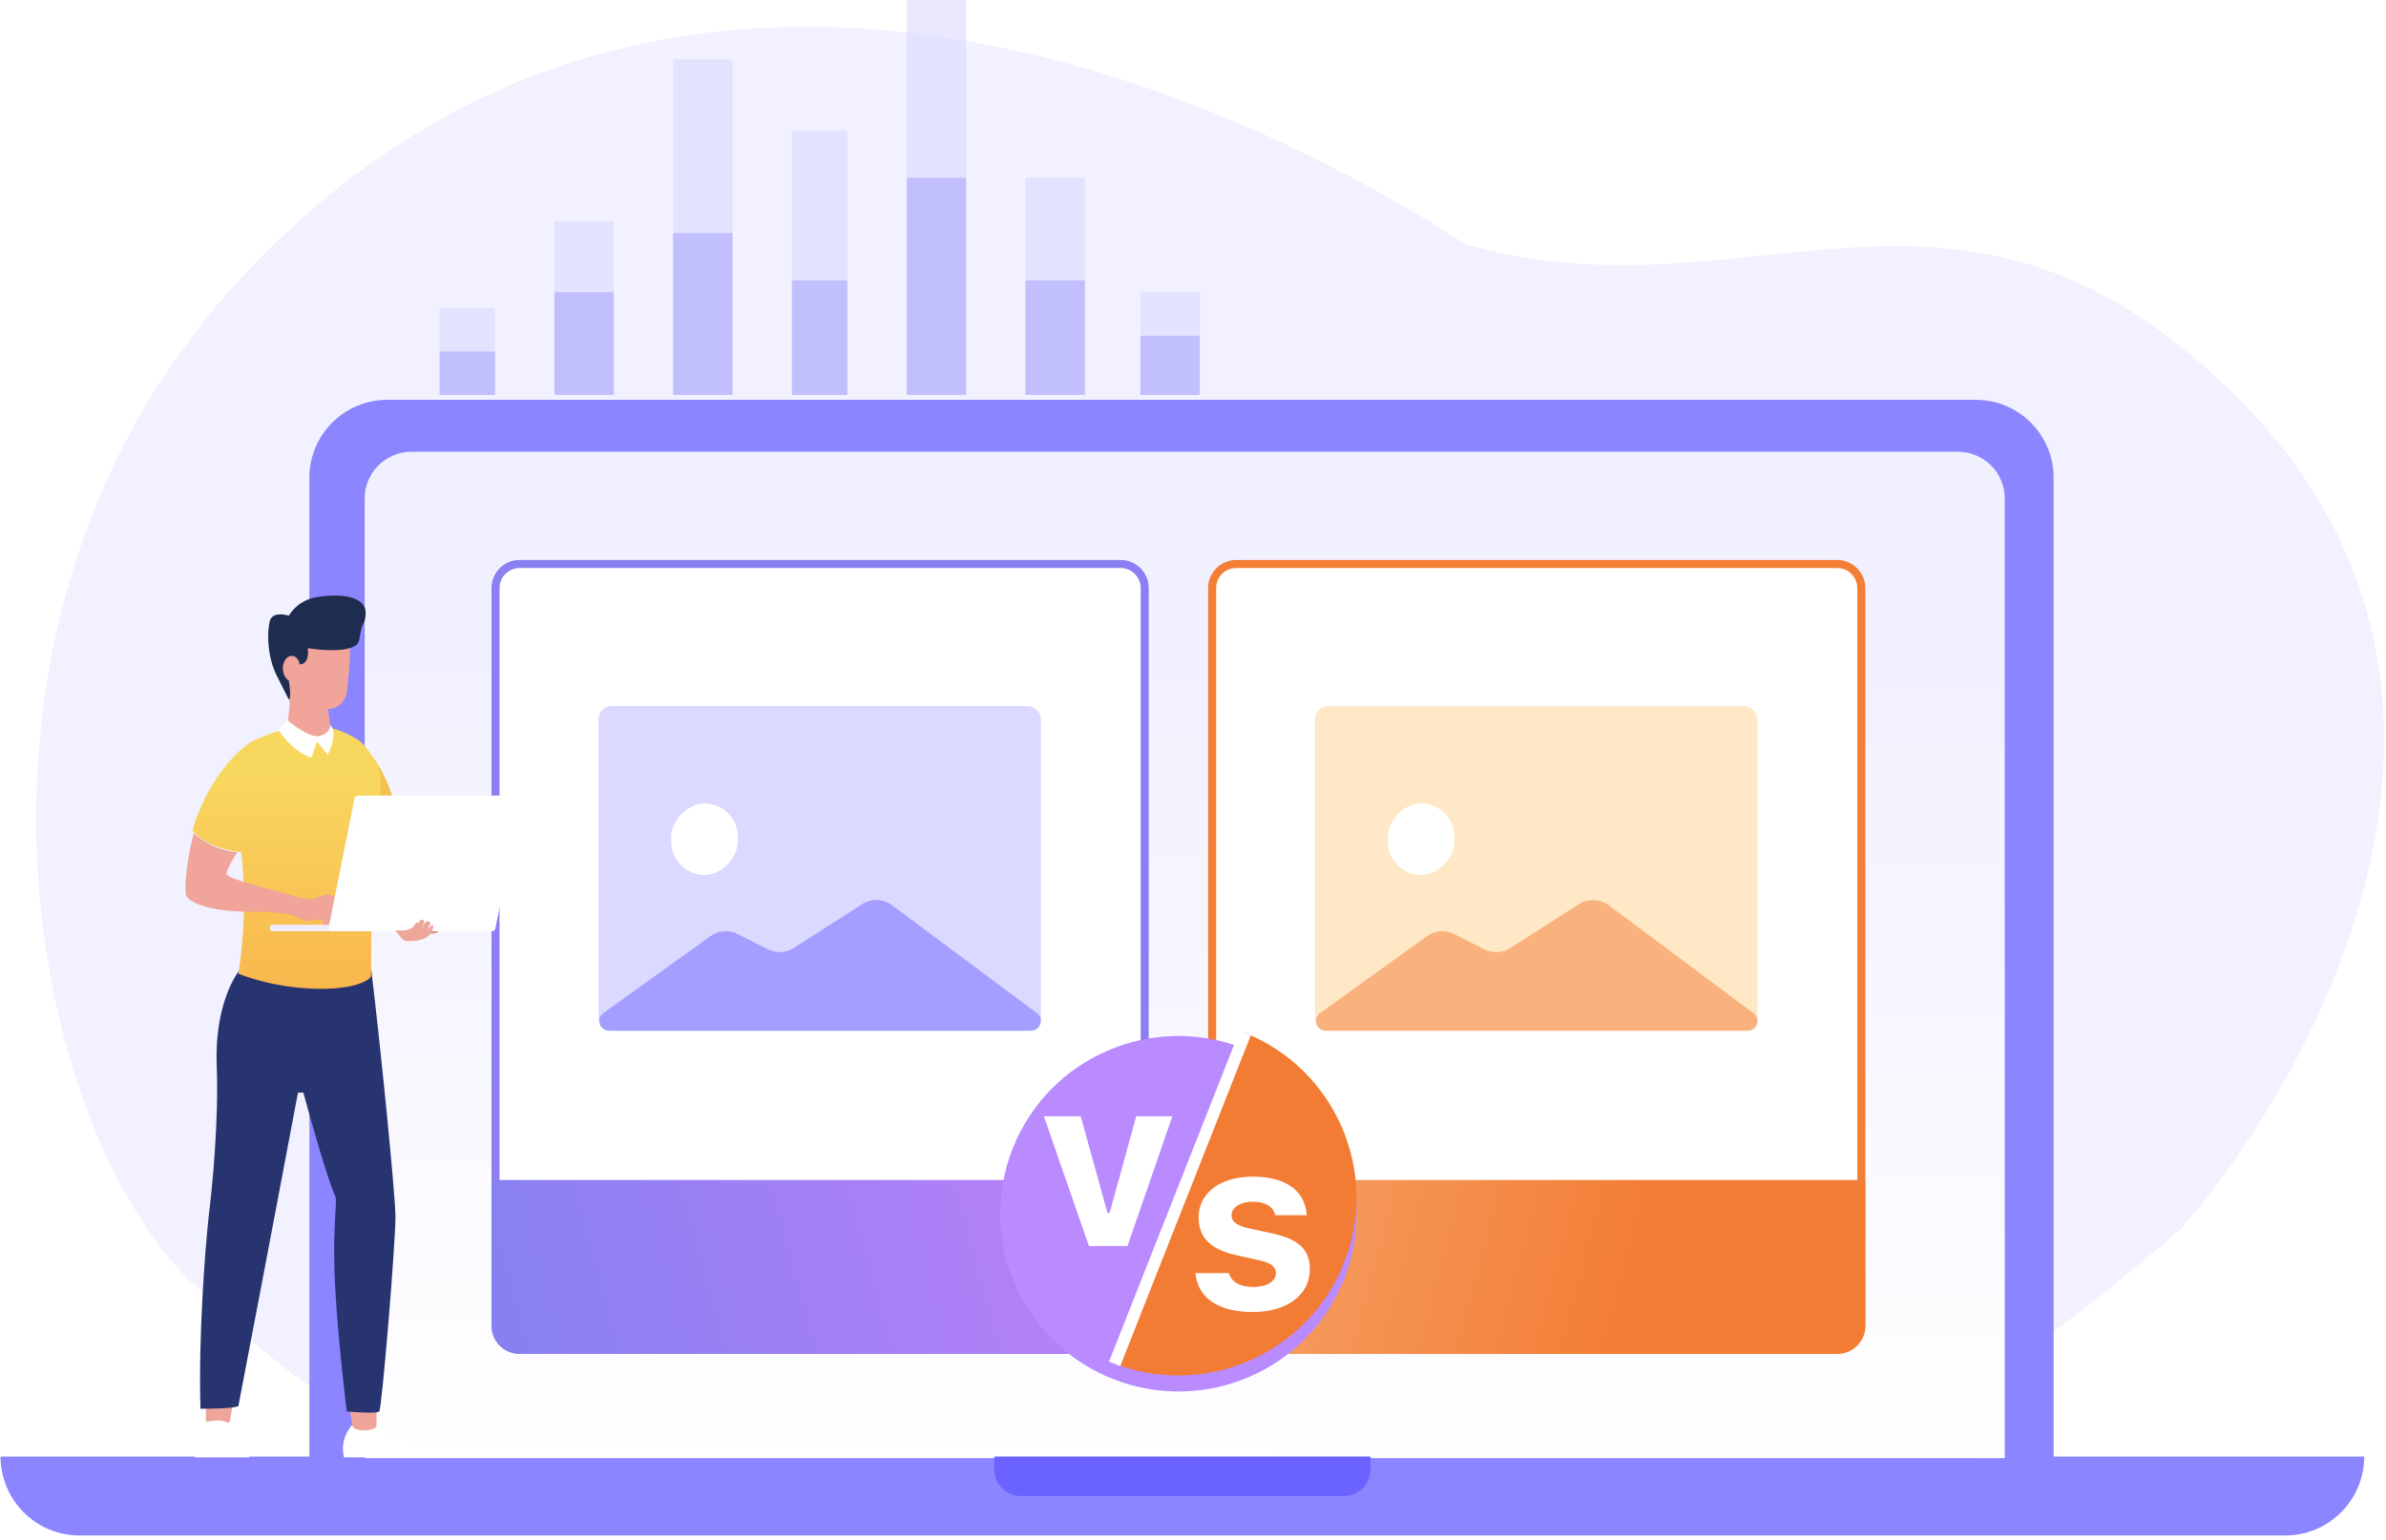
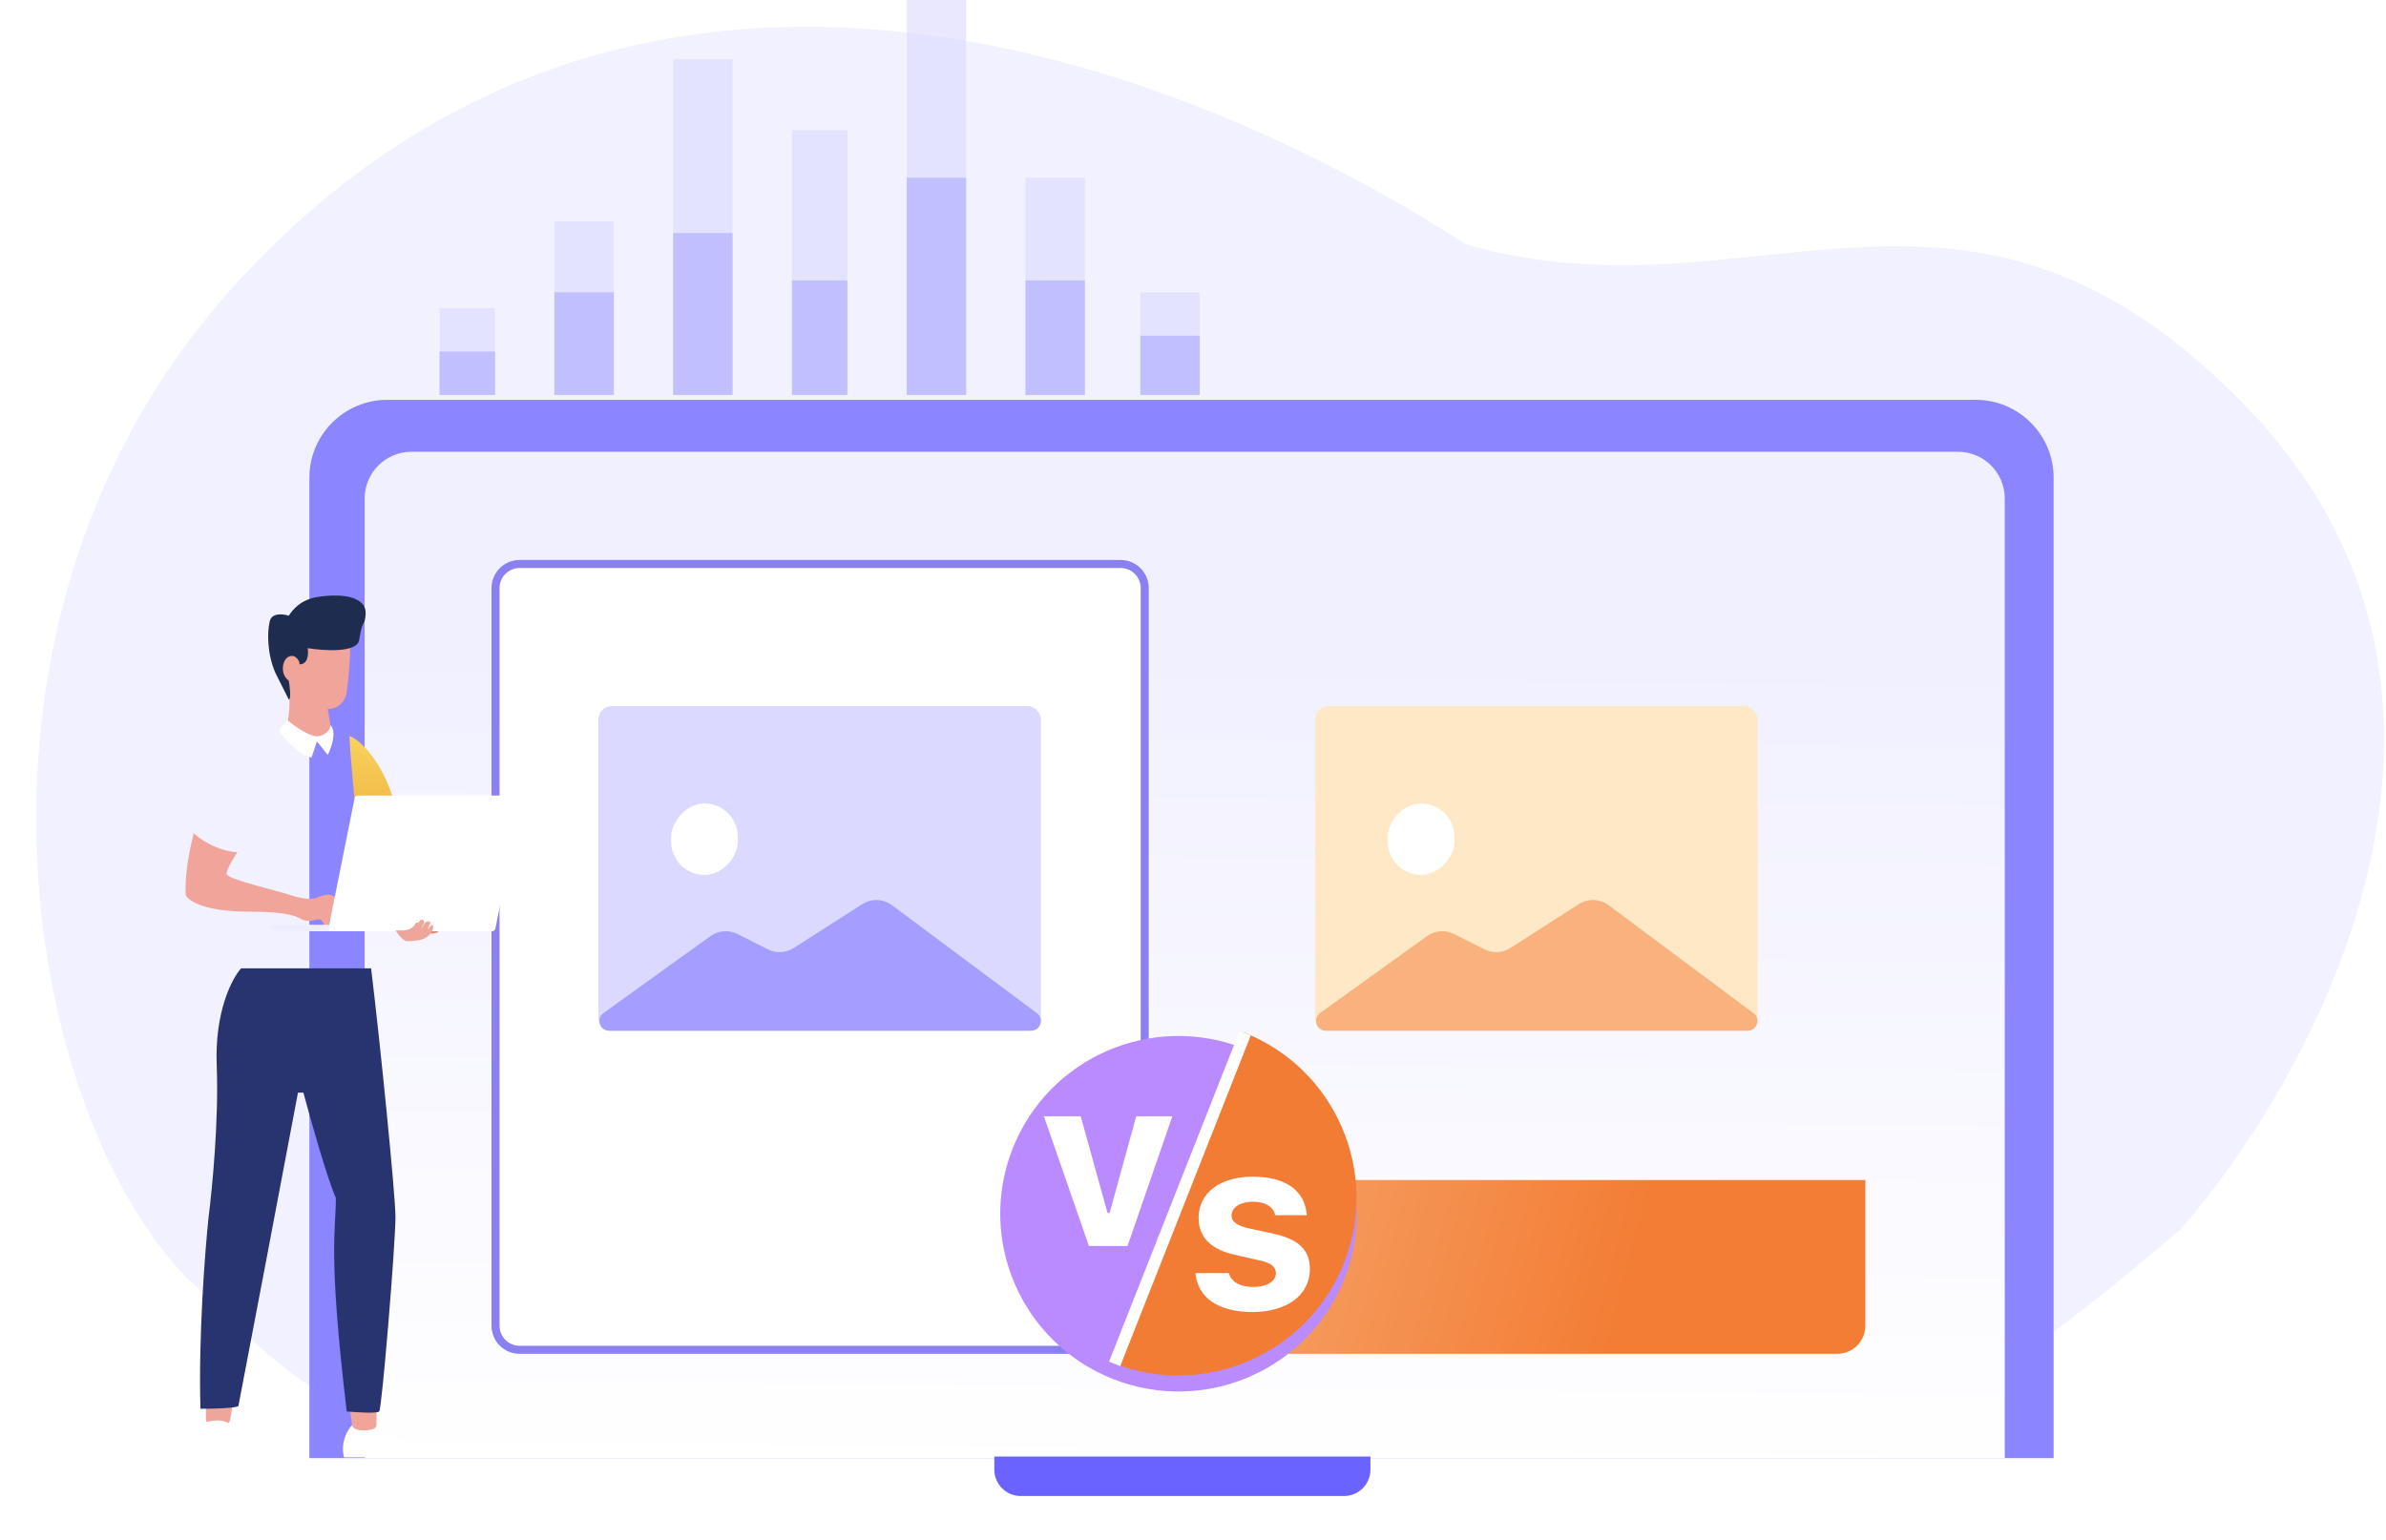
<svg xmlns="http://www.w3.org/2000/svg" width="463" height="299" viewBox="0 0 463 299" fill="none">
  <path d="M45.752 55.116C122.42 -28.905 227.519 10.602 284.371 47.399C340.455 63.604 381.181 22.203 435.95 79.028C490.719 135.854 448.094 209.942 423.253 238.474C371.915 282.671 347.626 291.623 297.943 274.839C253.061 259.677 244.925 233.439 173.185 263.09C78.111 302.387 55.689 265.472 36.368 248.129C4.35 215.494 -12.823 119.31 45.752 55.116Z" fill="#F1F1FF" />
  <g opacity="0.6">
    <rect width="11.524" height="19.932" transform="matrix(-1 0 0 1 232.808 56.728)" fill="#DBD9FF" />
    <rect width="11.524" height="11.499" transform="matrix(-1 0 0 1 232.808 65.161)" fill="#A39EFF" />
    <rect width="11.524" height="42.163" transform="matrix(-1 0 0 1 210.527 34.497)" fill="#DBD9FF" />
    <rect width="11.524" height="22.231" transform="matrix(-1 0 0 1 210.527 54.429)" fill="#A39EFF" />
    <rect width="11.524" height="76.66" transform="matrix(-1 0 0 1 187.479 0)" fill="#DBD9FF" />
    <rect width="11.524" height="42.163" transform="matrix(-1 0 0 1 187.479 34.497)" fill="#A39EFF" />
    <rect width="10.756" height="51.362" transform="matrix(-1 0 0 1 164.432 25.298)" fill="#DBD9FF" />
    <rect width="10.756" height="22.231" transform="matrix(-1 0 0 1 164.432 54.429)" fill="#A39EFF" />
    <rect width="11.524" height="65.161" transform="matrix(-1 0 0 1 142.152 11.499)" fill="#DBD9FF" />
    <rect width="11.524" height="31.431" transform="matrix(-1 0 0 1 142.152 45.23)" fill="#A39EFF" />
    <rect width="11.524" height="33.73" transform="matrix(-1 0 0 1 119.104 42.93)" fill="#DBD9FF" />
    <rect width="11.524" height="19.932" transform="matrix(-1 0 0 1 119.104 56.728)" fill="#A39EFF" />
    <rect width="10.756" height="16.865" transform="matrix(-1 0 0 1 96.056 59.795)" fill="#DBD9FF" />
    <rect width="10.756" height="8.433" transform="matrix(-1 0 0 1 96.056 68.228)" fill="#A39EFF" />
  </g>
-   <path d="M0.11 282.708H458.768C458.768 291.176 451.904 298.041 443.436 298.041H15.442C6.975 298.041 0.11 291.176 0.11 282.708Z" fill="#8B85FF" />
  <path d="M60.035 92.72C60.035 84.375 66.801 77.609 75.146 77.609H383.391C391.736 77.609 398.502 84.375 398.502 92.72V283.02H60.035V92.72Z" fill="#8B85FF" />
  <path d="M70.762 96.757C70.762 91.75 74.821 87.691 79.829 87.691H379.955C384.962 87.691 389.021 91.75 389.021 96.757V283.02H70.762V96.757Z" fill="url(#paint0_linear_6807_67634)" />
  <path d="M222.13 257.322C222.13 259.904 220.037 261.998 217.454 261.998L100.831 261.998C98.249 261.998 96.156 259.904 96.156 257.322L96.156 114.145C96.156 111.563 98.249 109.469 100.831 109.469L217.454 109.469C220.037 109.469 222.13 111.563 222.13 114.145L222.13 257.322Z" fill="white" stroke="#8A80F2" stroke-width="1.559" />
-   <path d="M361.187 257.322C361.187 259.904 359.093 261.998 356.511 261.998L239.888 261.998C237.305 261.998 235.212 259.904 235.212 257.322L235.212 114.145C235.212 111.563 237.305 109.469 239.888 109.469L356.511 109.469C359.093 109.469 361.187 111.563 361.187 114.145L361.187 257.322Z" fill="white" stroke="#F47E36" stroke-width="1.559" />
-   <path d="M222.909 257.322C222.909 260.335 220.467 262.777 217.454 262.777L100.831 262.777C97.819 262.777 95.376 260.335 95.376 257.322L95.376 229.046L222.909 229.046L222.909 257.322Z" fill="url(#paint1_linear_6807_67634)" />
  <path d="M361.966 257.322C361.966 260.335 359.524 262.777 356.511 262.777L239.888 262.777C236.875 262.777 234.433 260.335 234.433 257.322L234.433 229.046L361.966 229.046L361.966 257.322Z" fill="url(#paint2_linear_6807_67634)" />
  <path d="M265.932 285.25C265.932 288.08 263.638 290.375 260.808 290.375L198.07 290.375C195.24 290.375 192.946 288.08 192.946 285.25L192.946 282.709L265.932 282.709L265.932 285.25Z" fill="#6A63FF" />
  <path d="M85.15 180.556C85.15 181.395 83.048 181.255 81.997 181.08V180.556C83.048 180.206 85.15 179.717 85.15 180.556Z" fill="#D98C80" />
  <path d="M44.683 275.536C44.683 275.117 45.209 272.914 45.209 271.865H39.953V275.536C39.953 275.886 40.374 276.585 42.056 276.585C44.158 276.585 44.683 276.061 44.683 275.536Z" fill="#EFA599" />
  <path d="M66.757 282.878C65.916 279.522 67.808 276.935 68.859 276.061C71.802 275.221 73.238 276.061 73.589 276.585C74.29 277.634 76.427 279.731 79.37 279.731C82.313 279.731 83.049 281.829 83.049 282.878H66.757Z" fill="white" />
  <path d="M37.85 282.878C37.009 279.522 38.901 276.935 39.952 276.061C42.895 275.221 44.332 276.061 44.682 276.585C45.383 277.634 46.259 278.683 46.785 279.207C48.866 281.284 48.361 281.829 48.361 282.878H37.85Z" fill="white" />
  <path d="M73.062 276.585V272.914H67.807L68.332 276.585C68.332 276.935 68.753 277.634 70.435 277.634C72.537 277.634 73.062 277.109 73.062 276.585Z" fill="#EFA599" />
  <path d="M46.784 187.959H72.011C73.763 202.293 76.741 232.01 76.741 236.205C76.741 241.449 74.113 273.439 73.588 273.963C73.167 274.383 69.208 274.138 67.281 273.963C63.602 243.023 65.179 238.827 65.179 232.534C63.497 228.758 60.274 217.326 58.872 212.082H57.821C54.037 232.22 48.536 261.028 46.259 272.914C46.084 273.089 44.367 273.439 38.901 273.439C38.481 259.594 39.777 242.848 40.478 236.205C41.178 230.786 42.475 217.326 42.054 206.838C41.634 196.35 45.033 189.882 46.784 187.959Z" fill="#28346F" />
  <path d="M77.268 159.64C76.006 149.991 70.435 143.733 67.808 142.859C67.983 147.054 68.964 156.809 69.384 162.262C73.589 161.843 76.392 160.34 77.268 159.64Z" fill="url(#paint3_linear_6807_67634)" />
-   <path d="M60.448 140.761C64.653 140.761 68.507 142.859 69.908 143.908C71.66 145.481 74.849 149.781 73.587 154.396C72.01 160.165 72.01 184.812 72.01 189.532C71.17 190.791 68.156 191.455 66.755 191.63C63.602 192.154 55.087 192.364 46.258 189.008C47.94 178.519 47.309 168.905 46.784 165.409C44.681 165.234 39.846 164.15 37.324 161.214C40.267 151.145 46.258 145.481 48.886 143.908C50.988 142.859 56.244 140.761 60.448 140.761Z" fill="url(#paint4_linear_6807_67634)" />
  <path d="M67.807 122.932C67.386 119.995 63.777 119.611 62.025 119.785C60.274 119.96 56.455 120.414 55.193 120.834C53.617 121.358 54.142 124.505 54.142 127.127C54.142 129.749 53.199 129.718 55.193 132.371C56.77 134.469 56.069 138.839 55.719 140.762C56.77 141.636 59.398 143.384 61.5 143.384C63.602 143.384 64.128 141.636 64.128 140.762L63.602 137.615C66.125 137.615 67.106 135.518 67.281 134.469C67.631 131.847 68.227 125.869 67.807 122.932Z" fill="#F0A49A" />
  <path d="M57.081 127.377C56.555 127.202 55.399 127.272 54.978 128.95C54.803 129.649 54.768 131.257 56.03 132.096C56.205 132.97 56.555 135.767 56.03 135.767L54.978 133.669C53.927 131.572 53.544 130.853 53.402 130.523C51.825 126.852 51.825 122.657 52.351 120.559C52.771 118.882 54.978 119.161 56.03 119.511C56.73 118.462 58.25 116.347 61.811 115.84C63.913 115.54 67.066 115.315 69.169 116.364C70.863 117.209 71.271 118.461 70.745 120.559C70.22 121.608 70.115 121.713 69.694 124.23C69.274 126.747 62.862 126.328 59.709 125.804C59.884 126.852 59.814 128.95 58.132 128.95C58.132 128.111 57.431 127.552 57.081 127.377Z" fill="#1E2D4F" />
  <path d="M62.026 142.859C63.708 142.44 64.128 141.286 64.128 140.761C65.389 142.02 64.303 145.132 63.602 146.53L61.5 143.908L60.449 147.054C57.506 146.215 55.018 143.209 54.142 141.81L55.719 139.713C57.12 140.936 60.344 143.279 62.026 142.859Z" fill="white" />
  <path d="M43.958 169.605C43.958 168.765 45.359 166.458 46.06 165.409C44.658 165.409 40.949 164.675 37.585 161.738C35.904 168.451 35.899 172.576 36.074 173.8C36.6 174.849 39.753 176.946 48.162 176.946C56.571 176.946 57.622 177.995 58.673 178.52C58.962 178.664 60.04 178.939 61.301 178.52C62.562 178.1 62.878 179.414 62.878 179.568C62.878 180.093 63.929 179.883 63.929 179.044V178.52C64.104 178.52 64.559 178.729 64.98 179.568C65.4 180.407 65.856 180.268 66.031 180.093C66.031 179.743 65.926 178.415 65.505 177.995C66.346 178.415 66.4 179.256 66.557 179.568C67.082 180.617 67.608 180.686 67.608 180.093C67.608 179.044 67.082 176.946 65.505 175.897C67.187 175.897 67.824 177.255 68.133 176.946C68.659 176.422 68.028 175.793 67.608 175.373C66.557 174.324 65.505 174.324 64.454 173.8C63.613 173.38 62.002 173.975 61.301 174.324C60.775 174.499 59.094 174.639 56.571 173.8C53.418 172.751 43.958 170.653 43.958 169.605Z" fill="#F0A49A" />
  <rect width="18.837" height="1.253" rx="0.627" transform="matrix(-1 0 0 1 71.162 179.498)" fill="#EFEEFF" />
  <path d="M94.873 180.227L99.889 155.216C99.97 154.813 99.662 154.436 99.25 154.436H69.439C69.129 154.436 68.861 154.655 68.8 154.96L63.783 179.97C63.703 180.374 64.011 180.751 64.423 180.751H94.233C94.544 180.751 94.812 180.532 94.873 180.227Z" fill="#FCFEFF" />
  <path d="M96.129 180.227L101.145 155.216C101.226 154.813 100.917 154.436 100.506 154.436H70.695C70.385 154.436 70.117 154.655 70.056 154.96L65.039 179.97C64.958 180.374 65.267 180.751 65.679 180.751H95.489C95.8 180.751 96.068 180.532 96.129 180.227Z" fill="white" />
  <path d="M76.742 180.589C76.742 180.589 78.062 182.686 79.006 182.686C82.402 182.686 83.42 181.754 83.986 180.355C84.326 179.516 83.82 179.423 83.537 179.761C83.392 179.881 83.184 180.228 83.118 180.265L82.972 180.425C82.999 180.333 83.266 179.677 83.42 179.423C83.79 178.815 82.972 178.829 82.972 178.829C82.406 178.829 81.997 180.087 81.778 180.265C81.536 180.462 82.292 179.452 82.292 178.986C82.292 178.558 81.997 178.491 81.726 178.519C81.472 178.546 81.056 179.445 80.704 179.955C80.54 180.191 81.459 179.173 81.216 179.114C80.682 178.986 80.598 179.237 80.421 179.568C80.272 179.846 79.99 180.052 79.635 180.265C79.181 180.536 78.44 180.589 78.44 180.589L76.742 180.589Z" fill="#EEA59A" />
  <g filter="url(#filter0_d_6807_67634)">
    <ellipse cx="34.562" cy="34.507" rx="34.562" ry="34.507" transform="matrix(0.931 0.366 -0.367 0.93 209.166 187.728)" fill="url(#paint5_linear_6807_67634)" />
  </g>
  <path d="M260.811 245.127C253.808 262.851 233.731 271.555 215.968 264.567C224.422 243.172 232.876 221.777 241.329 200.381C259.092 207.369 267.815 227.403 260.811 245.127Z" fill="url(#paint6_linear_6807_67634)" />
  <path d="M232.586 236.33C232.586 240.211 234.96 242.54 239.846 243.613L244.412 244.641C246.626 245.12 247.585 245.873 247.585 247.106C247.585 248.727 245.804 249.8 243.224 249.8C240.576 249.8 238.955 248.818 238.453 247.106H231.969C232.426 251.946 236.444 254.663 243.087 254.663C249.685 254.663 254.183 251.375 254.183 246.353C254.183 242.586 251.991 240.531 247.106 239.458L242.38 238.431C240.051 237.906 238.978 237.152 238.978 235.919C238.978 234.321 240.736 233.248 243.11 233.248C245.576 233.248 247.106 234.253 247.448 235.874H253.589C253.224 231.057 249.457 228.386 243.065 228.386C236.786 228.386 232.586 231.559 232.586 236.33Z" fill="white" />
  <path d="M202.562 216.668L211.306 241.849H218.794L227.492 216.668H220.483L215.324 235.434H214.913L209.708 216.668H202.562Z" fill="white" />
  <line y1="-1.169" x2="69.014" y2="-1.169" transform="matrix(-0.367 0.93 -0.931 -0.366 240.535 200.112)" stroke="white" stroke-width="2.338" />
  <rect x="255.176" y="137.054" width="85.88" height="63.01" rx="2.562" fill="#FFE8C6" />
  <path d="M276.912 181.708C278.455 180.598 280.49 180.44 282.187 181.298L288.041 184.258C289.651 185.072 291.571 184.974 293.09 184.002L306.363 175.501C308.148 174.357 310.456 174.439 312.156 175.705L340.275 196.659C341.735 197.747 340.964 200.064 339.141 200.064H257.255C255.417 200.064 254.656 197.713 256.148 196.64L276.912 181.708Z" fill="#F9B27D" />
  <rect width="12.941" height="13.862" rx="6.47" transform="matrix(-1 0 0 1 282.233 155.957)" fill="white" />
  <rect x="116.119" y="137.054" width="85.88" height="63.01" rx="2.562" fill="#DBD9FF" />
  <path d="M137.855 181.708C139.398 180.598 141.433 180.44 143.13 181.298L148.985 184.258C150.594 185.072 152.515 184.974 154.033 184.002L167.306 175.501C169.091 174.357 171.4 174.439 173.099 175.705L201.218 196.659C202.679 197.747 201.907 200.064 200.085 200.064H118.199C116.36 200.064 115.599 197.713 117.091 196.64L137.855 181.708Z" fill="#A39EFF" />
  <rect width="12.941" height="13.862" rx="6.47" transform="matrix(-1 0 0 1 143.176 155.957)" fill="white" />
  <defs>
    <filter id="filter0_d_6807_67634" x="187.832" y="194.851" width="81.631" height="81.481" filterUnits="userSpaceOnUse" color-interpolation-filters="sRGB">
      <feFlood flood-opacity="0" result="BackgroundImageFix" />
      <feColorMatrix in="SourceAlpha" type="matrix" values="0 0 0 0 0 0 0 0 0 0 0 0 0 0 0 0 0 0 127 0" result="hardAlpha" />
      <feOffset dy="3.117" />
      <feGaussianBlur stdDeviation="3.117" />
      <feComposite in2="hardAlpha" operator="out" />
      <feColorMatrix type="matrix" values="0 0 0 0 0.361 0 0 0 0 0.329 0 0 0 0 0.969 0 0 0 0.16 0" />
      <feBlend mode="normal" in2="BackgroundImageFix" result="effect1_dropShadow_6807_67634" />
      <feBlend mode="normal" in="SourceGraphic" in2="effect1_dropShadow_6807_67634" result="shape" />
    </filter>
    <linearGradient id="paint0_linear_6807_67634" x1="307.418" y1="127.089" x2="305.888" y2="287.308" gradientUnits="userSpaceOnUse">
      <stop stop-color="#F1F0FF" />
      <stop offset="1" stop-color="white" />
    </linearGradient>
    <linearGradient id="paint1_linear_6807_67634" x1="99.218" y1="262.777" x2="222.872" y2="228.91" gradientUnits="userSpaceOnUse">
      <stop stop-color="#8780F1" />
      <stop offset="1" stop-color="#BE80F8" />
    </linearGradient>
    <linearGradient id="paint2_linear_6807_67634" x1="361.966" y1="262.777" x2="234.469" y2="228.909" gradientUnits="userSpaceOnUse">
      <stop offset="0.365" stop-color="#F37D35" />
      <stop offset="1" stop-color="#F6A46A" />
    </linearGradient>
    <linearGradient id="paint3_linear_6807_67634" x1="72.538" y1="142.859" x2="72.538" y2="162.263" gradientUnits="userSpaceOnUse">
      <stop stop-color="#F8D35B" />
      <stop offset="1" stop-color="#F0B042" />
    </linearGradient>
    <linearGradient id="paint4_linear_6807_67634" x1="55.599" y1="140.761" x2="55.599" y2="191.93" gradientUnits="userSpaceOnUse">
      <stop offset="0.193" stop-color="#F8D75E" />
      <stop offset="1" stop-color="#F9B74D" />
    </linearGradient>
    <linearGradient id="paint5_linear_6807_67634" x1="34.562" y1="0" x2="34.562" y2="69.014" gradientUnits="userSpaceOnUse">
      <stop stop-color="#B98BFF" />
      <stop offset="1" stop-color="#B98BFF" />
    </linearGradient>
    <linearGradient id="paint6_linear_6807_67634" x1="257.41" y1="206.708" x2="232.145" y2="270.931" gradientUnits="userSpaceOnUse">
      <stop offset="0.479" stop-color="#F27C34" />
      <stop offset="1" stop-color="#F27C34" />
    </linearGradient>
  </defs>
</svg>